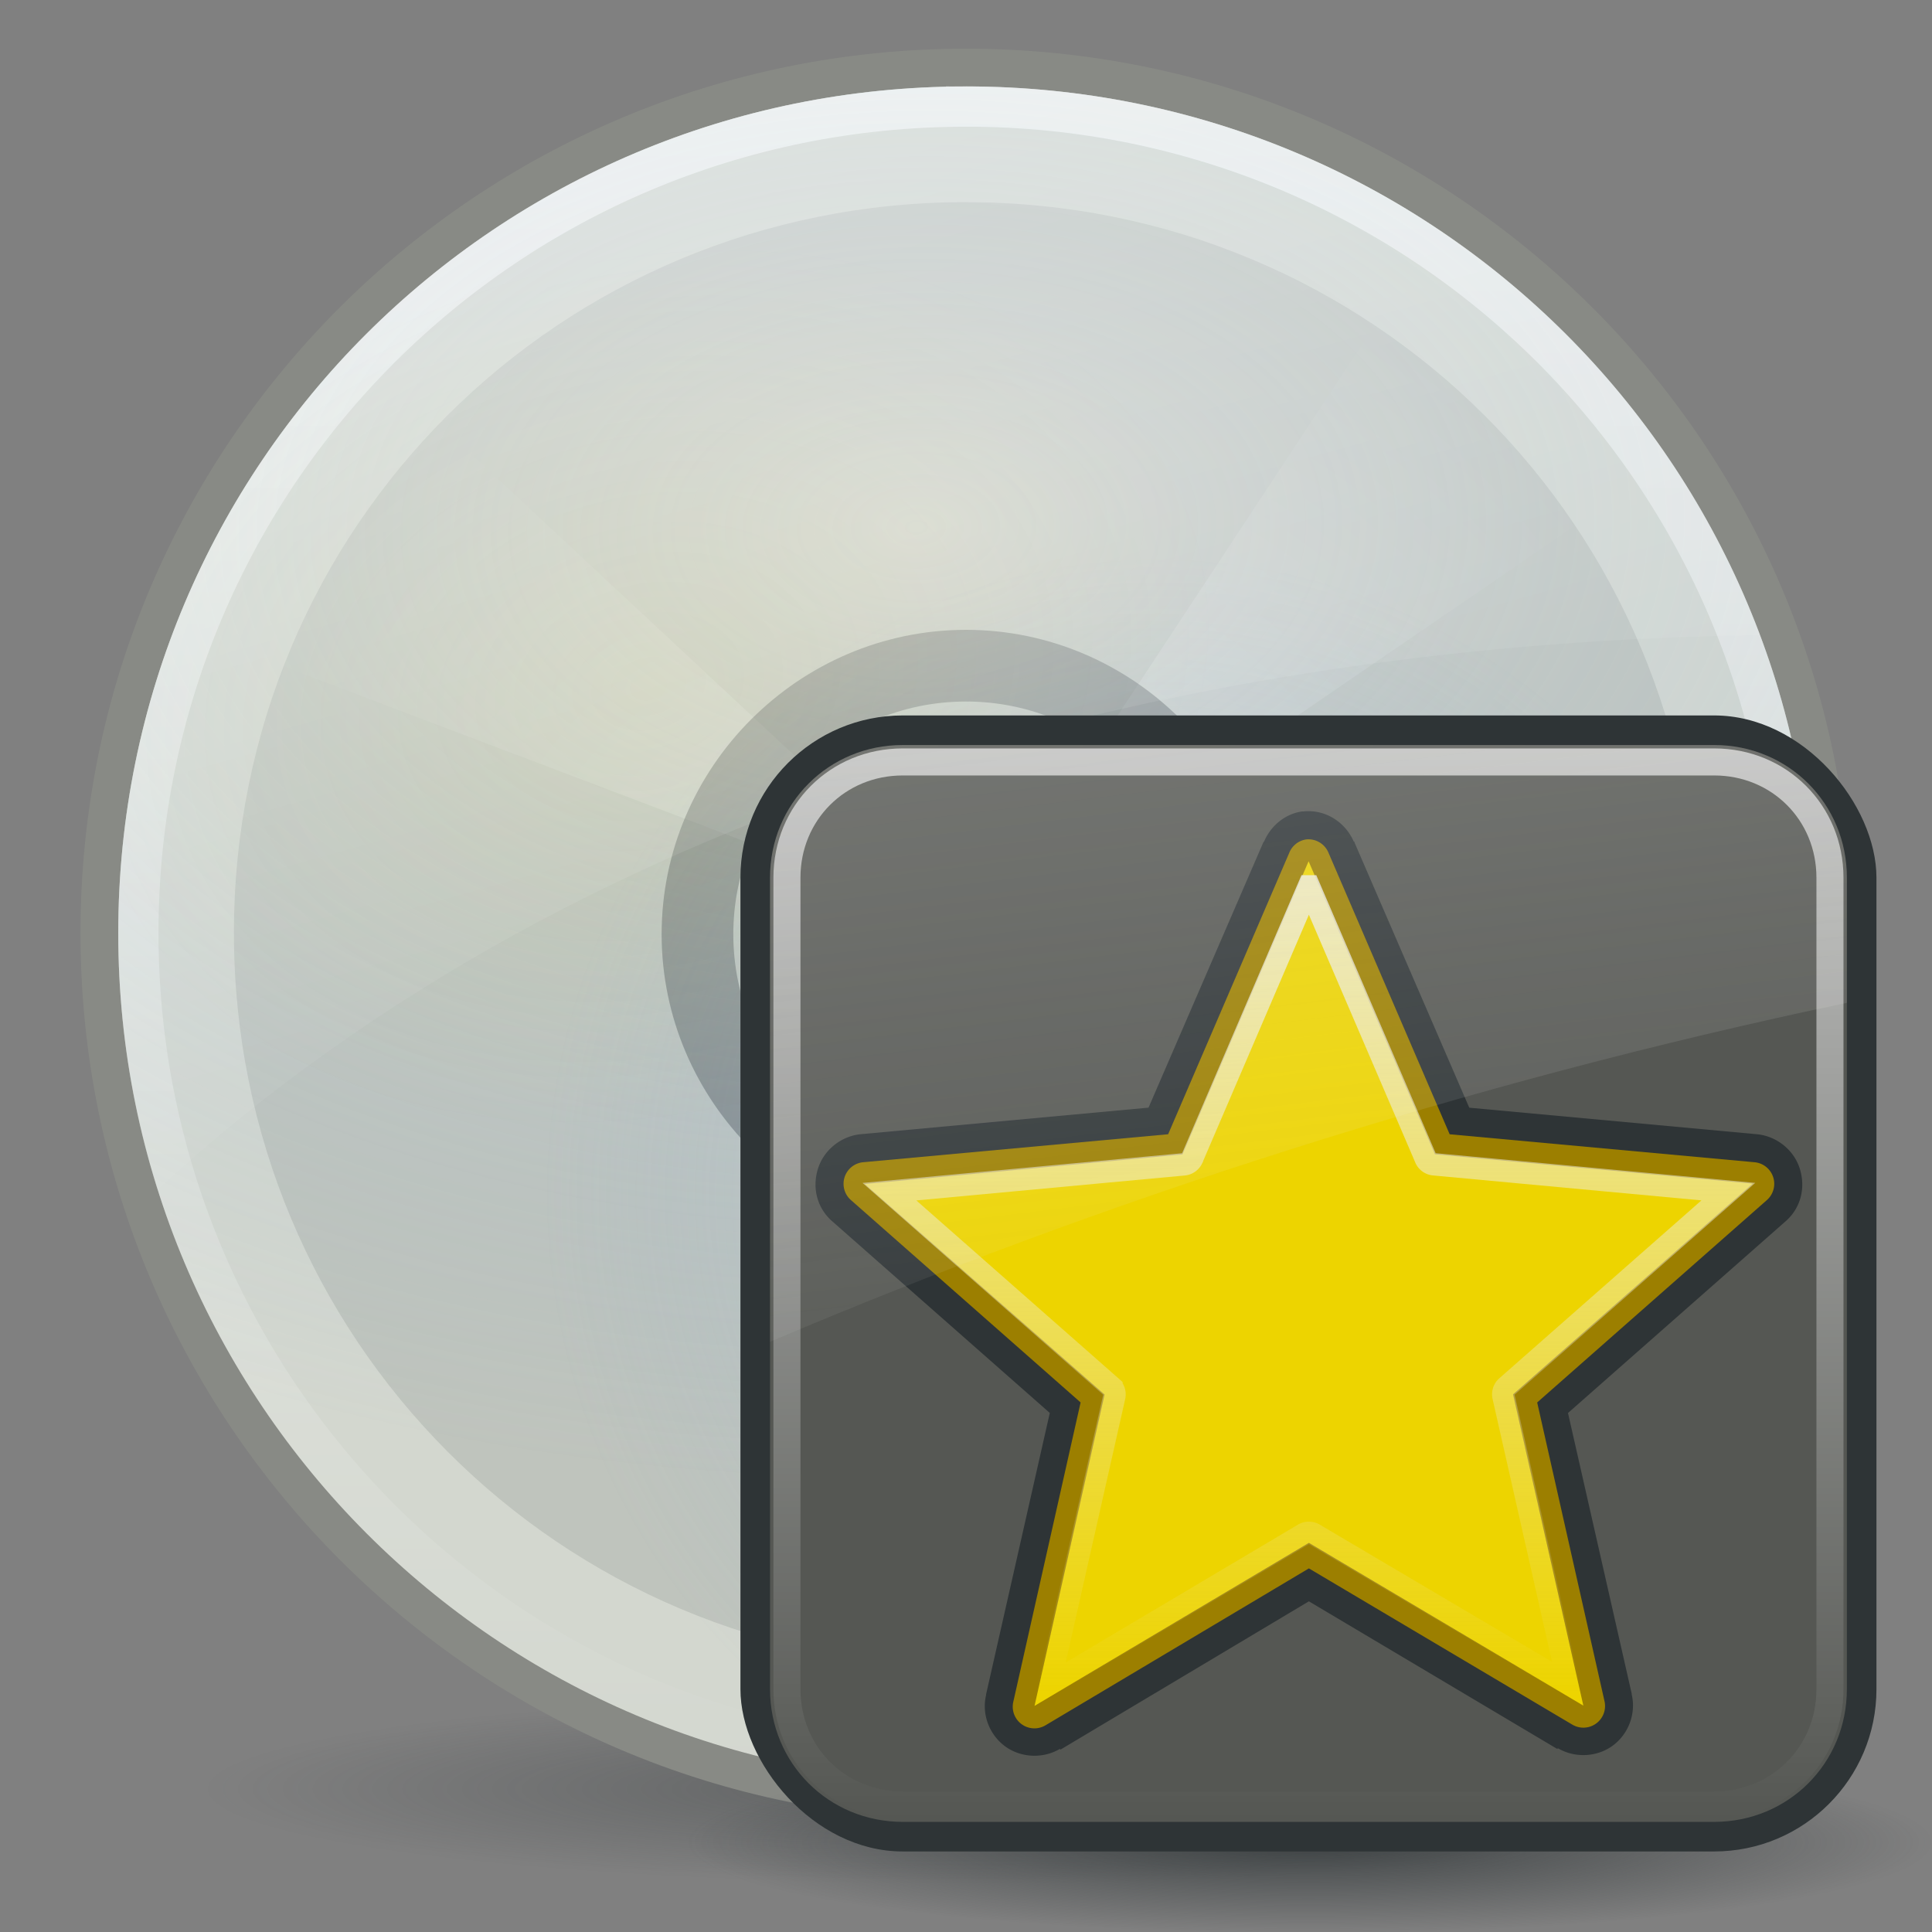
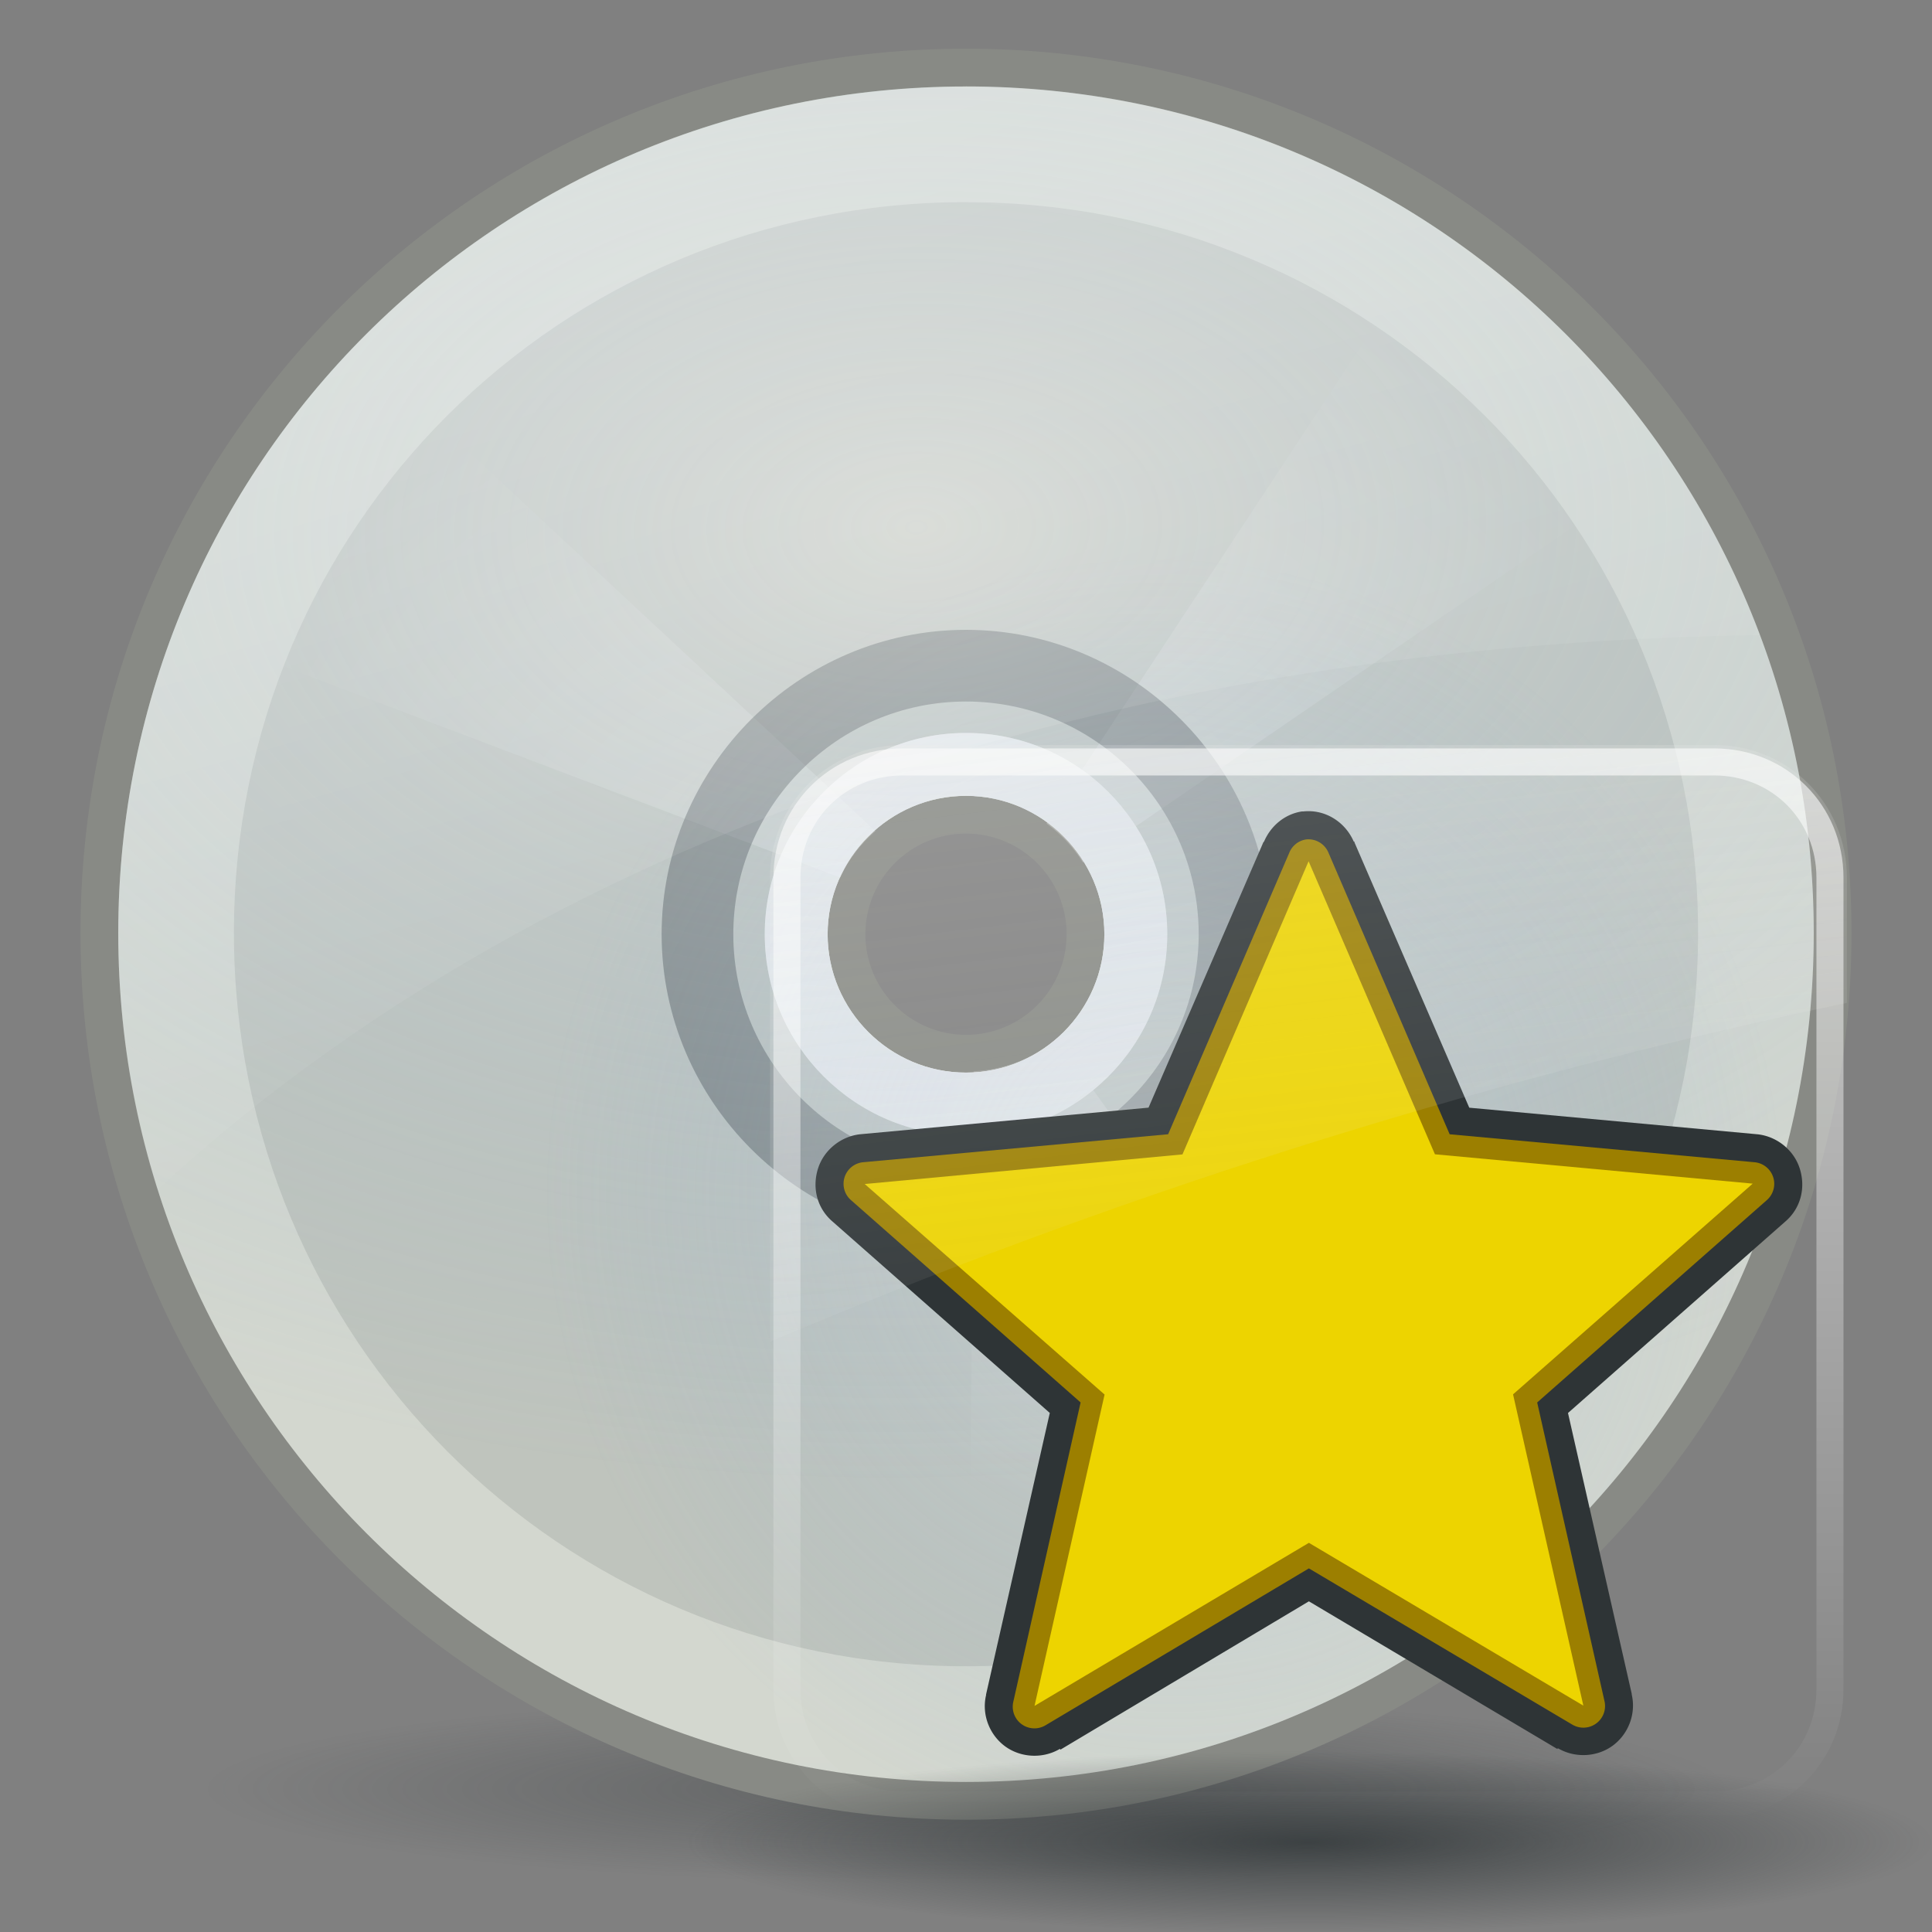
<svg xmlns="http://www.w3.org/2000/svg" xmlns:xlink="http://www.w3.org/1999/xlink" version="1.0" viewBox="0 0 48 48">
  <rect x="0" y="0" width="48" height="48" fill="#808080" stroke="none" />
  <defs id="defs6">
    <linearGradient id="linearGradient3226">
      <stop id="stop3228" stop-color="#ffffff" offset="0" />
      <stop id="stop3230" stop-color="#ffffff" stop-opacity="0" offset="1" />
    </linearGradient>
    <linearGradient id="linearGradient4967">
      <stop id="stop4969" stop-color="#2e3436" offset="0" />
      <stop id="stop4971" stop-color="#2e3436" stop-opacity="0" offset="1" />
    </linearGradient>
    <linearGradient id="linearGradient4929">
      <stop id="stop4931" stop-color="#ffffff" stop-opacity=".8" offset="0" />
      <stop id="stop4933" stop-color="#ffffff" stop-opacity="0" offset="1" />
    </linearGradient>
    <radialGradient id="radialGradient4833" gradientUnits="userSpaceOnUse" cy="23.914" cx="133.84" gradientTransform="matrix(-.05 .014 -.128 -.467 -40.173 48.333)" r="21.333">
      <stop id="stop3437" stop-color="#ffffc8" offset="0" />
      <stop id="stop3439" stop-color="#9a91ef" stop-opacity="0" offset="1" />
    </radialGradient>
    <radialGradient id="radialGradient4991" xlink:href="#linearGradient4967" gradientUnits="userSpaceOnUse" cy="45.513" cx="24.597" gradientTransform="matrix(1 0 0 .115 0 40.285)" r="20.451" />
    <linearGradient id="linearGradient4993" xlink:href="#linearGradient4929" gradientUnits="userSpaceOnUse" x2="0" y1="2.938" y2="45.062" />
    <radialGradient id="radialGradient4995" xlink:href="#linearGradient3226" gradientUnits="userSpaceOnUse" cy="24.035" cx="25.135" gradientTransform="matrix(2.281 -.132 .132 2.28 -35.371 -27.312)" r="7.75" />
    <radialGradient id="radialGradient4997" xlink:href="#linearGradient3226" gradientUnits="userSpaceOnUse" cy="36.603" cx="18.412" gradientTransform="matrix(-1.535 1.645 -1.363 -1.272 107.23 41.433)" r="6.219" />
    <radialGradient id="radialGradient4999" xlink:href="#linearGradient3226" gradientUnits="userSpaceOnUse" cy="32.558" cx="16.057" gradientTransform="matrix(.916 -1.474 1.688 1.05 -47.942 14.682)" r="8.688" />
    <radialGradient id="radialGradient5001" gradientUnits="userSpaceOnUse" cy="8.127" cx="-1.698" gradientTransform="matrix(.66 -.167 .126 .496 16.207 13.526)" r="21.062">
      <stop id="stop4906" stop-color="#edd400" stop-opacity=".35" offset="0" />
      <stop id="stop4908" stop-color="#edd400" stop-opacity="0" offset="1" />
    </radialGradient>
    <radialGradient id="radialGradient5003" gradientUnits="userSpaceOnUse" cy="40.84" cx="31.633" gradientTransform="matrix(-.12 -.752 .723 -.116 3.198 59.151)" r="21.062">
      <stop id="stop4892" stop-color="#eeeeec" offset="0" />
      <stop id="stop4894" stop-color="#729fcf" stop-opacity="0" offset="1" />
    </radialGradient>
    <radialGradient id="radialGradient5005" gradientUnits="userSpaceOnUse" cy="47.906" cx="59.169" gradientTransform="matrix(-1.788 .032 -.02 -1.127 129.51 65.987)" r="21.062">
      <stop id="stop4923" stop-color="#ffffff" offset="0" />
      <stop id="stop4925" stop-color="#729fcf" stop-opacity="0" offset="1" />
    </radialGradient>
    <linearGradient id="linearGradient3232" y2="26.728" xlink:href="#linearGradient3226" gradientUnits="userSpaceOnUse" x2="23.328" y1="-27.422" x1="8.178" />
    <radialGradient id="radialGradient2666" xlink:href="#linearGradient4967" gradientUnits="userSpaceOnUse" cy="45.941" cx="24.377" gradientTransform="matrix(1 0 0 .146 0 39.255)" r="23.077" />
    <linearGradient id="linearGradient2951" xlink:href="#linearGradient4929" gradientUnits="userSpaceOnUse" x2="0" y1="4.219" y2="43.781" />
    <linearGradient id="linearGradient2953" y2="33.906" gradientUnits="userSpaceOnUse" x2="15.298" gradientTransform="translate(.706 -1.5)" y1="-58.012" x1="4.094">
      <stop id="stop3317" stop-color="#eeeeec" offset="0" />
      <stop id="stop3319" stop-color="#eeeeec" stop-opacity="0" offset="1" />
    </linearGradient>
    <linearGradient id="linearGradient2949" gradientUnits="userSpaceOnUse" x2="0" y1="5.781" y2="42.438">
      <stop id="stop3671" stop-color="#eeeeec" stop-opacity=".8" offset="0" />
      <stop id="stop3673" stop-color="#eeeeec" stop-opacity="0" offset="1" />
    </linearGradient>
  </defs>
  <path id="path3445" opacity=".234" fill="url(#radialGradient4833)" d="m-51.238 13.058c-11.548 0-20.833 9.286-20.833 20.833 0 11.548 9.286 20.833 20.833 20.833 11.548 0 20.833-9.286 20.833-20.833 0-11.548-9.286-20.833-20.833-20.833zm0 25.833c-2.738 0-5-2.262-5-5s2.262-5 5-5 5 2.262 5 5-2.262 5-5 5z" />
  <g id="g4975" transform="translate(0 .51)">
    <path id="path4965" opacity=".4" fill="url(#radialGradient4991)" d="m45.048 45.513a20.451 2.349 0 1 1 -40.902 0 20.451 2.349 0 1 1 40.902 0z" transform="matrix(.926 0 0 1 1.232 -1.582)" />
    <g id="g4937" transform="translate(0,-1.3)">
      <path id="path3396" fill="#888a85" d="m24 2c-12.158 0-22.001 9.821-22 21.969-0.001 12.147 9.843 22.031 22 22.031s22.001-9.884 22-22.031c0.001-12.148-9.842-21.969-22-21.969zm0 19.5c1.38-0 2.5 1.12 2.5 2.5s-1.12 2.5-2.5 2.5-2.5-1.12-2.5-2.5 1.12-2.5 2.5-2.5z" />
      <path id="path2737" fill="#d3d7cf" d="m24 2.938c-11.65 0-21.063 9.393-21.062 21.032-0.001 11.637 9.416 21.092 21.062 21.092s21.063-9.455 21.062-21.093c0.001-11.639-9.412-21.032-21.062-21.032zm0 17.625c1.89-0 3.438 1.547 3.438 3.438s-1.547 3.438-3.438 3.438-3.438-1.547-3.438-3.438 1.547-3.438 3.438-3.438z" />
-       <path id="path4927" opacity=".8" stroke="url(#linearGradient4993)" fill="none" d="m24 3.438c-11.379 0-20.563 9.165-20.562 20.532-0.001 11.365 9.188 20.592 20.562 20.592s20.563-9.227 20.562-20.593c0.001-11.367-9.183-20.532-20.562-20.532zm0 16.625c2.162-0 3.938 1.775 3.938 3.938s-1.775 3.938-3.938 3.938-3.938-1.775-3.938-3.938 1.775-3.938 3.938-3.938z" />
      <path id="path3524" opacity=".12" fill="#2e3436" d="m24 5.812c-10.1 0-18.188 8.072-18.188 18.156-0 10.084 8.102 18.219 18.188 18.22 10.086-0.001 18.188-8.136 18.188-18.219 0-10.084-8.088-18.156-18.188-18.156zm0 13.188c2.76 0 5 2.24 5 5s-2.24 5-5 5-5-2.24-5-5 2.24-5 5-5z" />
      <path id="path3575" opacity=".3" fill="url(#radialGradient4995)" d="m35.719 6.5-9.719 14.75c0.36 0.264 0.671 0.588 0.906 0.969l12.781-8.75 1.812-1.25c-1.529-2.272-3.504-4.196-5.781-5.719z" />
      <path id="path3559" opacity=".3" fill="url(#radialGradient4997)" d="m26.25 26.594c-0.559 0.486-1.279 0.768-2.062 0.812l-0.125 17.625v0.031c4.663-0.013 8.956-1.547 12.437-4.124l-10.25-14.344z" />
      <path id="path3517" fill="#eeeeec" d="m24 19c-2.76 0-5 2.24-5 5s2.24 5 5 5 5-2.24 5-5-2.24-5-5-5zm0 1.562c1.89-0 3.438 1.547 3.438 3.438s-1.547 3.438-3.438 3.438-3.438-1.547-3.438-3.438 1.547-3.438 3.438-3.438z" />
      <path id="path3573" opacity=".3" fill="url(#radialGradient4999)" d="m8.844 9.375c-1.923 1.989-3.448 4.343-4.469 6.969l0.188 0.062 16.312 6.188c0.204-0.453 0.506-0.832 0.875-1.156l-11.125-10.376-1.781-1.687z" />
      <path id="path3548" opacity=".38" fill="#2e3436" d="m24 16.438c-4.151 0-7.562 3.412-7.562 7.562s3.412 7.562 7.562 7.562 7.562-3.412 7.562-7.562-3.412-7.562-7.562-7.562zm0 1.781c3.187 0 5.781 2.595 5.781 5.781s-2.595 5.781-5.781 5.781-5.781-2.595-5.781-5.781 2.595-5.781 5.781-5.781z" />
-       <path id="path4868" opacity=".33" fill="url(#radialGradient5001)" d="m24 2.938c-11.65 0-21.063 9.393-21.062 21.032-0.001 11.637 9.416 21.092 21.062 21.092s21.063-9.455 21.062-21.093c0.001-11.639-9.412-21.032-21.062-21.032zm0 17.625c1.89-0 3.438 1.547 3.438 3.438s-1.547 3.438-3.438 3.438-3.438-1.547-3.438-3.438 1.547-3.438 3.438-3.438z" />
      <path id="path4886" opacity=".33" fill="url(#radialGradient5003)" d="m24 2.938c-11.65 0-21.063 9.393-21.062 21.032-0.001 11.637 9.416 21.092 21.062 21.092s21.063-9.455 21.062-21.093c0.001-11.639-9.412-21.032-21.062-21.032zm0 17.625c1.89-0 3.438 1.547 3.438 3.438s-1.547 3.438-3.438 3.438-3.438-1.547-3.438-3.438 1.547-3.438 3.438-3.438z" />
      <path id="path4917" opacity=".33" fill="url(#radialGradient5005)" d="m24 2.938c-11.65 0-21.063 9.393-21.062 21.032-0.001 11.637 9.416 21.092 21.062 21.092s21.063-9.455 21.062-21.093c0.001-11.639-9.412-21.032-21.062-21.032zm0 17.625c1.89-0 3.438 1.547 3.438 3.438s-1.547 3.438-3.438 3.438-3.438-1.547-3.438-3.438 1.547-3.438 3.438-3.438z" />
      <path id="path2450" opacity=".6" fill="url(#linearGradient3232)" d="m24 2.156c-11.65 0-21.063 9.393-21.062 21.031-0 2.226 0.33 4.359 0.969 6.375 10.734-9.89 25.964-13.602 39.812-13.781-2.991-7.975-10.677-13.625-19.719-13.625z" transform="translate(0 .79)" />
    </g>
  </g>
  <g id="layer1" transform="matrix(.672 0 0 .672 16.38 16.767)">
    <path id="path3474" opacity=".8" fill="url(#radialGradient2666)" d="m47.454 45.941a23.077 3.359 0 1 1 -46.154 0 23.077 3.359 0 1 1 46.154 0z" transform="translate(-.377 -2.8)" />
    <g id="g2938" transform="translate(-.706)">
-       <rect id="rect2653" rx="6" height="42" width="42" y="1.5" x="3.706" fill="#2e3436" />
-       <path id="path2659" fill="#555753" d="m9 4.094c-2.739 0-4.906 2.167-4.906 4.906v30c0 2.739 2.167 4.906 4.906 4.906h30c2.739 0 4.906-2.167 4.906-4.906v-30c0-2.739-2.167-4.906-4.906-4.906h-30z" transform="translate(.706 -1.5)" />
      <g id="g2753" transform="matrix(1.046 0 0 1.046 1.511 1.768)">
        <path id="path2820" fill="#2e3436" d="m23.688 2.938c-0.76 0.117-1.387 0.639-1.688 1.344-0.006 0.014-0.026 0.017-0.031 0.031l-5.125 11.844-12.875 1.188c-0.841 0.094-1.61 0.69-1.875 1.531-0.265 0.841-0.055 1.746 0.625 2.344l9.719 8.562-2.844 12.562c-0.003 0.011 0.002 0.021 0 0.031-0.205 0.877 0.159 1.775 0.844 2.281 0.685 0.506 1.666 0.574 2.438 0.125h0.031v0.031l11.094-6.623 11.094 6.594v-0.031h0.031c0.772 0.449 1.752 0.381 2.438-0.125 0.685-0.506 1.048-1.404 0.844-2.281v-0.031l-2.844-12.531 9.719-8.562c0.68-0.598 0.89-1.503 0.625-2.344-0.265-0.841-1.034-1.437-1.875-1.531l-12.875-1.188-5.125-11.844c-0.003-0.008 0.003-0.024 0-0.031l-0.031-0.002c-0.386-0.886-1.286-1.449-2.25-1.344a1.258 1.258 0 0 0 -0.062 0z" transform="matrix(.792 0 0 .792 3.182 .81)" />
        <path id="path2891" fill="#9c7f00" d="m23.875 4.188a0.967 0.967 0 0 0 -0.75 0.594l-5.406 12.562-13.625 1.25a0.967 0.967 0 0 0 -0.531 1.688l10.25 9.031-3 13.344a0.967 0.967 0 0 0 1.438 1.062l11.75-7 11.75 6.969a0.967 0.967 0 0 0 1.438 -1.062l-3-13.312 10.25-9.031a0.967 0.967 0 0 0 -0.531 -1.688l-13.625-1.25-5.407-12.563a0.967 0.967 0 0 0 -1 -0.594z" transform="matrix(.792 0 0 .792 3.182 .81)" />
        <path id="path2560" fill="#edd400" d="m12.493 34.752 2.476-11.005-8.478-7.441 11.231-1.047 4.458-10.362l4.466 10.358 11.232 1.037-8.471 7.448 2.485 11.003-9.701-5.755-9.697 5.763z" />
-         <path id="path2895" stroke="url(#linearGradient2949)" fill="none" d="m24 6.281-5.219 12.157a0.455 0.455 0 0 1 -0.375 0.25l-13.125 1.219 9.906 8.719a0.455 0.455 0 0 1 0.125 0.438l-2.906 12.875 11.375-6.75a0.455 0.455 0 0 1 0.438 0l11.375 6.719-2.905-12.846a0.455 0.455 0 0 1 0.125 -0.438l9.906-8.719-13.125-1.219a0.455 0.455 0 0 1 -0.375 -0.25l-5.219-12.155z" transform="matrix(.792 0 0 .792 3.182 .81)" />
      </g>
      <path id="path3431" opacity=".8" d="m9 4.719c-2.406 0-4.281 1.876-4.281 4.281v30c0 2.406 1.876 4.281 4.281 4.281h30c2.406 0 4.281-1.876 4.281-4.281v-30c0-2.406-1.875-4.281-4.281-4.281h-30z" transform="translate(.706 -1.5)" stroke-dashoffset="30" stroke="url(#linearGradient2951)" stroke-linecap="round" fill="none" />
      <path id="path3451" opacity=".6" fill="url(#linearGradient2953)" d="m9.706 2.594c-2.739 0-4.906 2.167-4.906 4.906v17.156c12.085-5.133 25.681-9.569 39.813-12.531v-4.625c0-2.739-2.167-4.906-4.906-4.906h-30z" />
    </g>
  </g>
</svg>